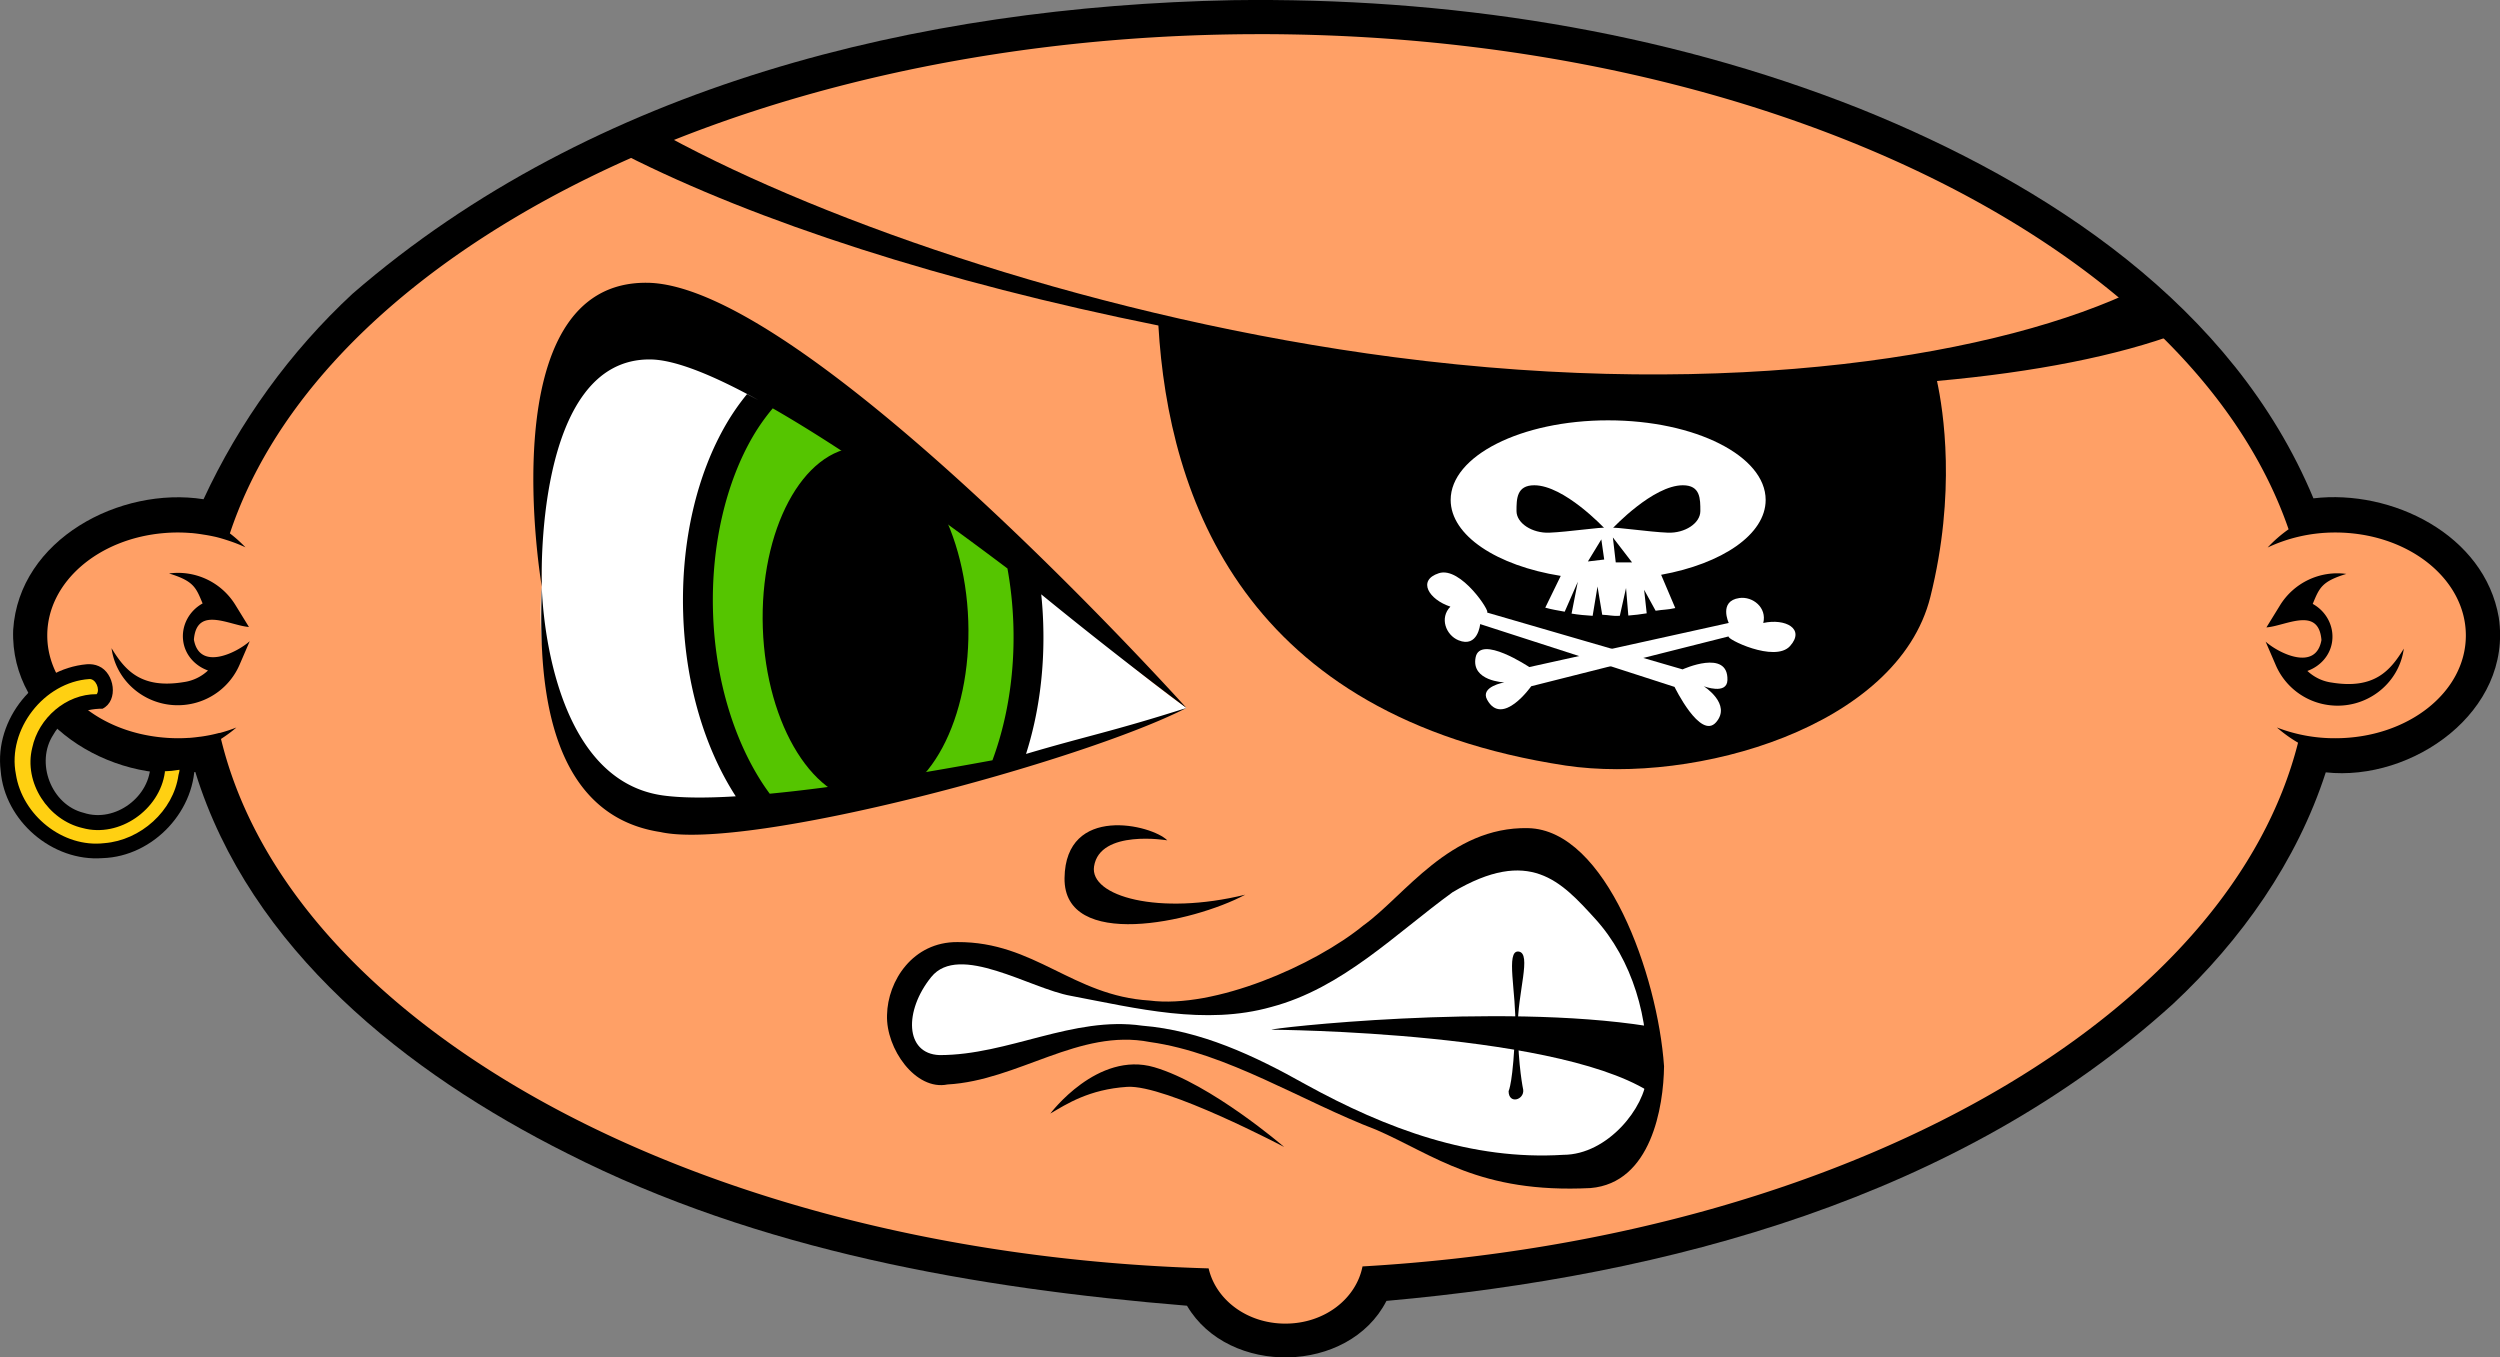
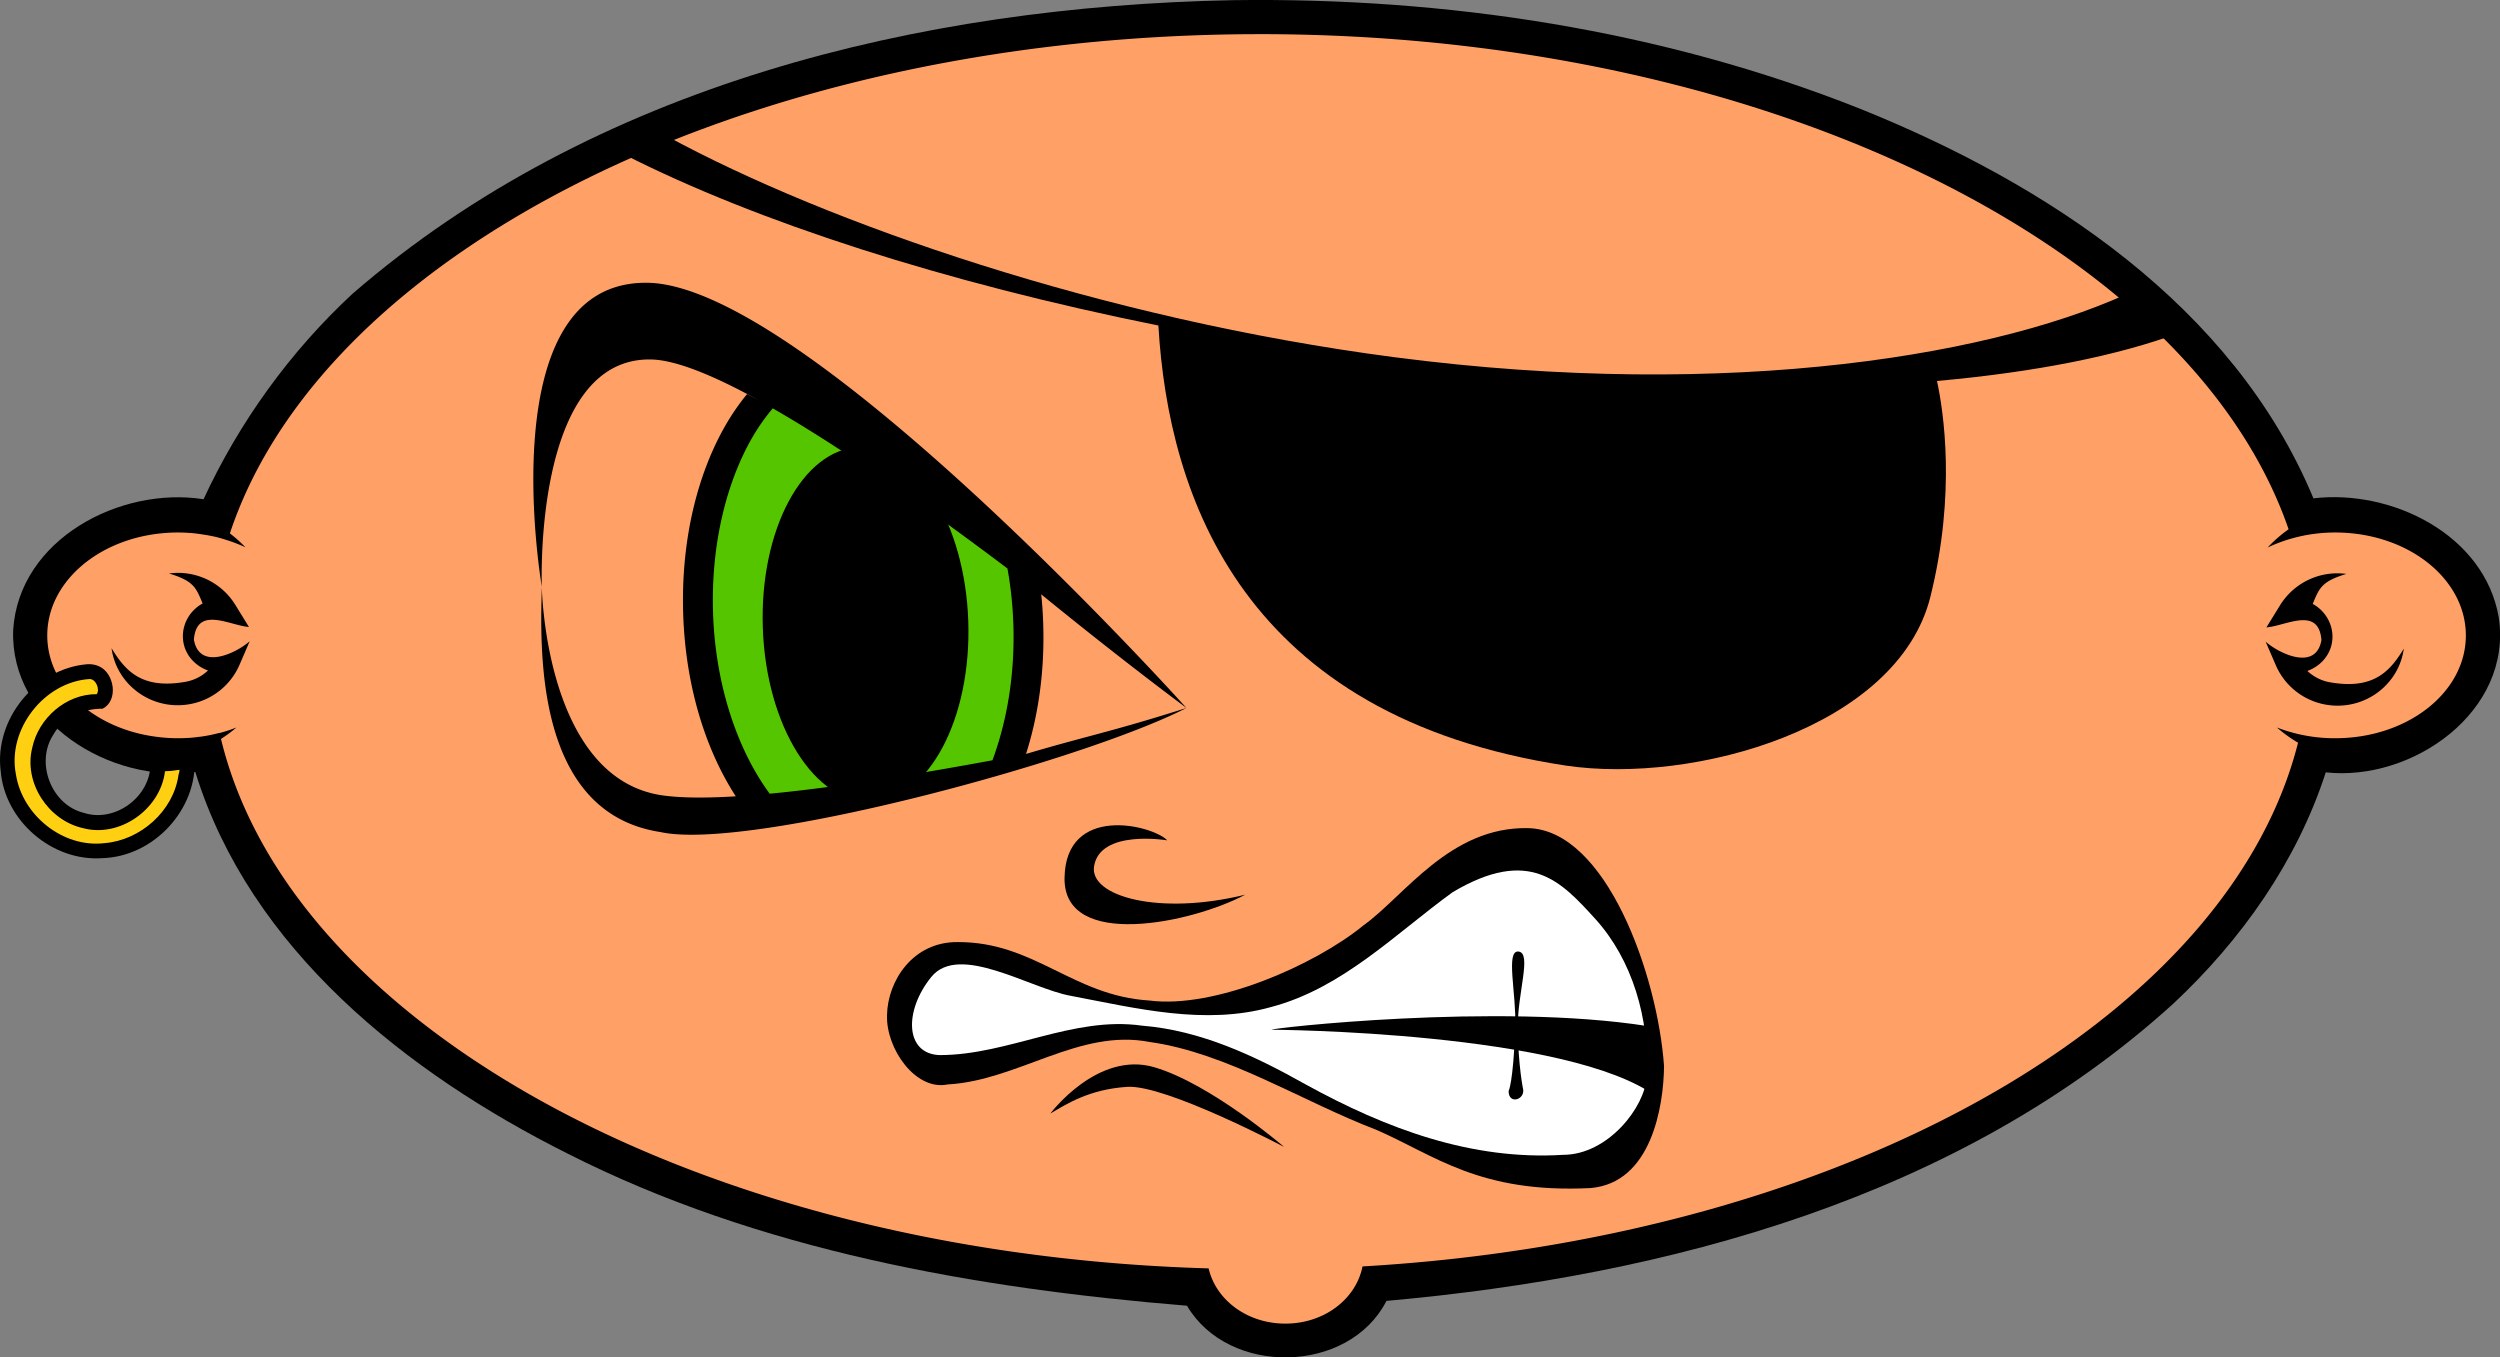
<svg xmlns="http://www.w3.org/2000/svg" viewBox="0 0 281.75 152.98" version="1.0">
  <rect x="0" y="0" width="281.75" height="152.98" fill="#808080" stroke="none" />
  <g fill-rule="evenodd">
    <path d="M138.91.02c-35.279.696-72.021 9.565-99.171 33.077-7.042 6.527-12.764 14.461-16.8 23.166-9.374-1.47-20.8 4.495-21.454 14.726-.382 10.42 10.979 17.306 20.527 16.015 6.175 19.99 23.846 33.927 41.921 42.988 21.56 10.944 46.058 15.222 69.841 17.163 4.683 7.97 18.246 7.734 22.481-.544 31.685-2.829 64.578-11.624 88.656-33.48 7.672-7.17 13.954-16.038 17.203-26.087 9.76 1.073 21.07-6.865 19.5-17.445-1.606-9.364-12.093-14.48-20.89-13.436-9.034-21.704-30.013-35.426-51.102-43.91C187.246 3.367 162.979-.322 138.91.02z" />
    <path d="M142 3.85c-32.939 0-62.745 8.013-84.123 20.769-16.204 9.669-27.465 21.938-31.969 35.494a15.198 15.198 0 011.755 1.571c-.637-.3-1.311-.56-2.006-.785-.43-.14-.867-.275-1.316-.383-.09-.022-.182-.04-.272-.06a17.82 17.82 0 00-1.107-.202 18.538 18.538 0 00-1.38-.181c-.02-.002-.04.002-.062 0h-.02a17.788 17.788 0 00-2.947 0c-7.452.594-13.226 5.535-13.226 11.543 0 3.204 1.643 6.104 4.304 8.199.333.261.682.51 1.045.745 1.454.943 3.146 1.665 4.994 2.115a18.946 18.946 0 004.388.524c.41 0 .812-.015 1.212-.04.028-.002.056.002.083 0a18.47 18.47 0 001.108-.121c.063-.008.125-.011.188-.02.323-.045.646-.1.961-.162l.105-.02c.343-.07.689-.154 1.023-.242v.02a16.992 16.992 0 001.902-.624c-.54.473-1.127.894-1.734 1.29 3.62 14.944 15.382 28.503 32.972 39 20.119 12.003 47.7 19.79 78.335 20.667.811 3.532 4.32 6.225 8.65 6.225 4.42 0 7.979-2.808 8.692-6.446 28.323-1.632 53.72-9.2 72.568-20.447 17.423-10.396 29.13-23.8 32.868-38.577a15.34 15.34 0 01-2.382-1.713 18.05 18.05 0 006.561 1.21c8.17 0 14.731-5.175 14.731-11.584s-6.561-11.603-14.73-11.603c-2.793 0-5.38.639-7.606 1.692a15.155 15.155 0 012.36-2.055c-4.606-13.37-15.785-25.475-31.801-35.03C204.747 11.862 174.94 3.848 142 3.848z" fill="#ffa066" />
    <path d="M264.43 64.68c-2.796.857-3.032 1.577-3.785 3.379 1.486.814 2.426 2.473 2.187 4.237-.216 1.595-1.36 2.805-2.792 3.32.73.674 1.65 1.16 2.73 1.307 4.839.796 6.641-1.366 8.14-3.822-.552 4.073-4.378 6.916-8.484 6.359a7.559 7.559 0 01-5.935-4.47l-1.155-2.677c1.442 1.291 5.663 3.402 6.292-.18-.317-3.86-4.029-1.59-6.204-1.423l1.533-2.49a7.587 7.587 0 017.473-3.54zM19.05 64.63c2.796.857 3.032 1.577 3.785 3.379-1.486.814-2.426 2.473-2.187 4.237.216 1.595 1.36 2.805 2.792 3.32a4.978 4.978 0 01-2.73 1.306c-4.839.797-6.641-1.365-8.14-3.821.552 4.073 4.378 6.916 8.484 6.359a7.559 7.559 0 005.935-4.47l1.155-2.677c-1.442 1.291-5.663 3.402-6.292-.18.316-3.86 4.029-1.59 6.204-1.423l-1.533-2.49a7.587 7.587 0 00-7.473-3.54z" />
-     <path d="M133.72 79.8s-31.46 13.578-53.557 12.779c-22.098-.799-19.109-26.441-19.109-26.441s-.595-17.774 1.537-24.411c1.74-5.414 10.916-4.792 10.916-4.792 18.114 1.24 40.122 28.444 60.213 42.864z" fill="#fff" />
    <path d="M72.99 31.87c-17.898-.279-11.926 34.266-11.926 34.266S60.04 40.234 73.392 40.512c2.791.058 7.07 1.821 12.067 4.573l-1.27-.665a25.894 25.894 0 00-2.316 3.324c-3.317 5.671-5.151 13.262-4.875 21.514.267 7.964 2.455 15.12 5.923 20.487-3.298.203-6.143.19-8.22-.1-13.311-1.865-13.637-23.51-13.637-23.51-.224 7.656-.602 25.508 13.376 27.638 9.85 2.178 47.55-7.961 59.284-13.99-8.428 2.685-11.264 3.158-18.09 5.187 1.407-4.412 2.113-9.412 1.935-14.726a46.248 46.248 0 00-.222-3.263c9.136 7.46 16.364 12.804 16.364 12.804S90.887 32.148 72.99 31.869z" />
    <path d="M87.09 46.02c8.15 4.68 17.942 11.634 26.45 18.049.365 2.014.592 4.11.665 6.285.189 5.65-.72 10.917-2.357 15.33-8.194 1.511-17.447 3.04-25.1 3.767a27.13 27.13 0 01-.544-.765c-3.3-4.852-5.582-11.787-5.842-19.56-.26-7.774 1.526-14.87 4.492-19.943a22.749 22.749 0 012.236-3.163z" fill="#55c500" />
    <path d="M109.125 69.984c.38 11.043-4.495 20.173-10.89 20.393-6.393.22-11.885-8.553-12.265-19.596s4.496-20.174 10.89-20.394c6.394-.22 11.886 8.554 12.265 19.597zM172.21 93.33c-8.812-.183-13.947 7.664-18.53 10.945-5.554 4.55-16.832 9.437-24.136 8.484-8.675-.53-12.935-6.631-21.639-6.587-5.035-.034-7.865 4.378-7.937 8.213-.14 3.799 3.224 8.567 6.814 7.833 7.96-.442 14.834-6.34 22.798-4.785 8.728 1.222 17.208 6.723 25.532 9.896 6.55 2.846 11.59 7.19 24.133 6.565 6.852-.572 8.24-9.167 8.293-13.73-.713-10.25-6.515-26.65-15.328-26.834z" />
    <path d="M179.76 103.53c4.2 4.6 6.187 11.345 5.81 17.803-.133 3.394-4.345 8.808-9.394 8.816-10.274.638-19.864-2.883-29.099-7.974-5.69-3.194-11.758-6.052-18.356-6.582-7.805-1.119-15.056 3.322-22.839 3.316-3.913-.149-4.003-5.005-.931-8.8 3.144-3.886 11.16 1.311 15.734 2.122 7.391 1.404 15.142 3.359 22.593 1.254 8.004-2.117 13.934-8.207 20.427-12.931 8.687-5.152 12.23-1.215 16.056 2.975z" fill="#fff" />
    <path d="M118.37 125.5s5.318-7.107 11.719-5.224c6.4 1.882 14.637 8.99 14.637 8.99s-13.366-7.06-17.696-6.778c-4.283.28-6.824 1.93-8.66 3.012zM140.34 100.83c-5.944 3.173-20.471 6.287-20.367-1.864.105-8.358 9.846-6.018 11.581-4.26 0 0-7.591-1.279-8.253 2.93-.533 3.382 7.321 5.59 17.039 3.194zM143.32 116.05s33.6.176 43.46 7.605c-1.208-2.318-.645-7.676-1.06-8.009-16.943-2.683-42.923.272-42.4.404z" />
    <path d="M170.02 122.96s.522-.898.753-7.154c.141-3.821-1.13-8.754.377-8.566 1.506.189-.133 4.642-.095 8.566.043 4.382.612 7.013.612 7.013.13 1.14-1.644 1.677-1.647.141zM68.05 15.31c-.992.083-.697.553 2.344 2.125 14.857 7.54 35.98 14.388 60.156 19.25 1.14 19.434 9.618 44.078 45.906 49.594 14.48 2.161 37.419-4.303 41.094-19 2.935-11.743 1.463-21.04.75-24.344 11.036-.99 20.358-2.838 27.344-5.438-1.466-1.472-3.246-3.79-4.587-5.01-15.166 7.44-45.77 12.754-83.934 7.766-32.91-4.301-63.981-15.144-81.854-24.85-2.517.338-5.943-.2-7.219-.093z" />
-     <path d="M181.24 47.372c-9.804 0-17.75 4.012-17.75 8.969 0 4.015 5.21 7.415 12.406 8.562l-1.745 3.58c.678.199 1.5.326 2.19.455l1.479-3.372-.705 3.587c.787.13 1.574.203 2.375.25l.549-3.306.53 3.185c.857.034 1.113.168 1.983.121l.702-3.136.257 3.105c.835-.06 1.226-.126 2.072-.25l-.291-2.653 1.295 2.361c.918-.146 1.287-.092 2.215-.302l-1.594-3.75c6.865-1.242 11.781-4.541 11.781-8.437 0-4.957-7.946-8.969-17.75-8.969z" fill="#fff" />
    <path d="M172.91 54.69c-1.987 0-2 1.53-2 2.906 0 1.376 1.774 2.509 3.687 2.438 2.064-.077 6.188-.684 6.188-.532 0 0-4.513-4.812-7.875-4.812zm16.75 0c-3.362 0-7.875 4.813-7.875 4.813 0-.153 4.124.454 6.187.53 1.914.072 3.657-1.061 3.657-2.437s.018-2.906-1.97-2.906zM180.47 60.79l-1.513 2.486 1.837-.217-.324-2.269zM181.77 60.57l.324 2.81h1.837l-2.161-2.81z" />
-     <path d="M167.58 69.03l22.048 6.41s5.164-2.354 5.054 1.209c-.052 1.692-2.662.694-2.662.694s3.171 2.016 1.376 4.064c-1.763 2.01-4.675-3.993-4.675-3.993l-21.906-7.079s-.246 2.723-2.446 1.823c-1.415-.579-2.157-2.517-.91-3.79-2.418-.791-3.774-2.964-1.299-3.768 2.476-.804 5.903 4.462 5.42 4.43z" fill="#fff" />
-     <path d="M194.83 71.72l-22.262 5.62s-3.264 4.642-4.971 1.513c-.81-1.486 1.945-1.946 1.945-1.946s-3.755-.135-3.242-2.81c.504-2.625 6.052 1.081 6.052 1.081l22.478-4.97s-1.165-2.474 1.189-2.81c1.513-.217 3.134 1.08 2.701 2.81 2.486-.541 4.755.648 3.026 2.593-1.729 1.945-7.349-.865-6.916-1.08z" fill="#fff" />
    <path d="M9.79 74.86C3.986 75.366-.652 81.077.077 86.879c.45 5.634 5.819 10.251 11.478 9.833 5.76-.173 10.687-5.472 10.381-11.23.12-1.507-2.2-.255-3.165-.537-.995.062-2.269-.205-1.815 1.108.046 3.7-3.976 6.72-7.527 5.551-3.653-.899-5.48-5.663-3.41-8.819 1.103-1.961 3.367-2.933 5.543-2.914 1.829-.92 1.338-4.035-.428-4.793-.418-.193-.888-.25-1.344-.218z" />
    <path d="M10.06 76.53c-5.097.34-9.26 5.688-8.269 10.727.712 4.6 5.28 8.322 9.973 7.766 4.073-.324 7.78-3.62 8.352-7.682.032-.173.124-.407.112-.587-.631.105-1.19.16-1.648.168-.002.035-.006.069 0 .112-.567 4.2-5.112 7.427-9.274 6.285-3.885-.892-6.66-5.13-5.671-9.051.703-3.333 3.808-6.062 7.263-6.034.4-.514-.092-1.759-.838-1.704z" fill="#ffd012" />
  </g>
</svg>